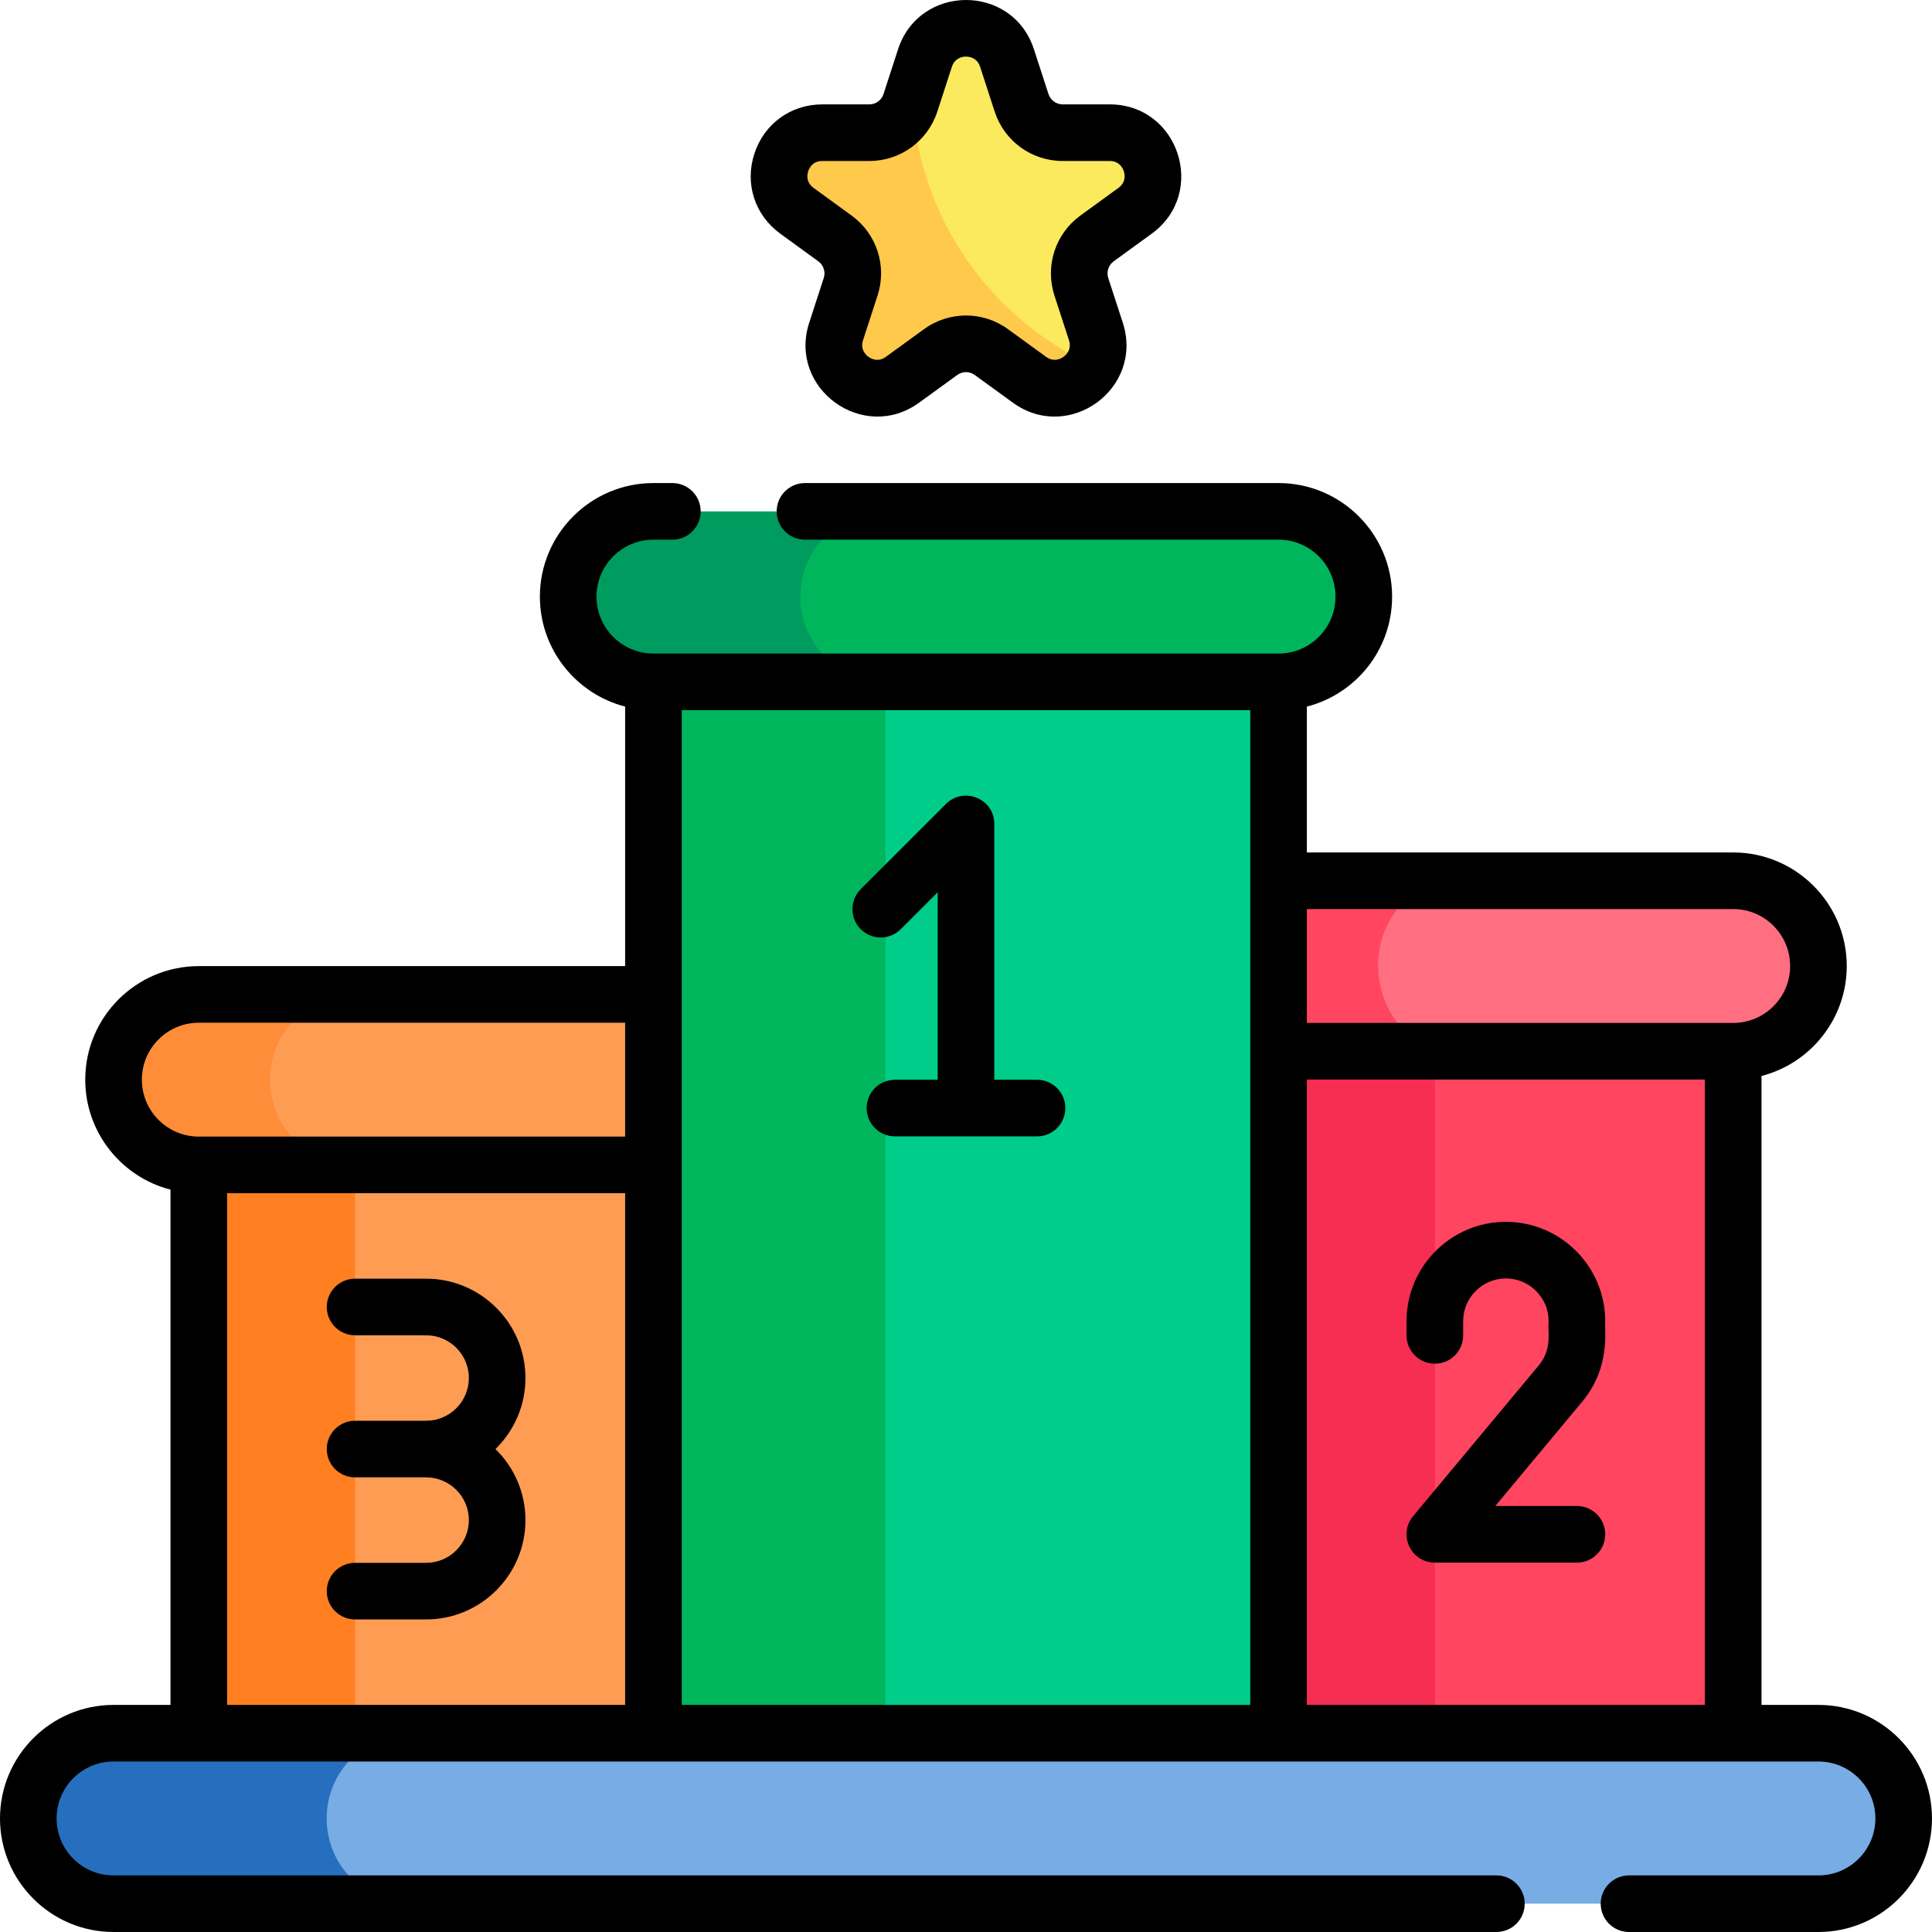
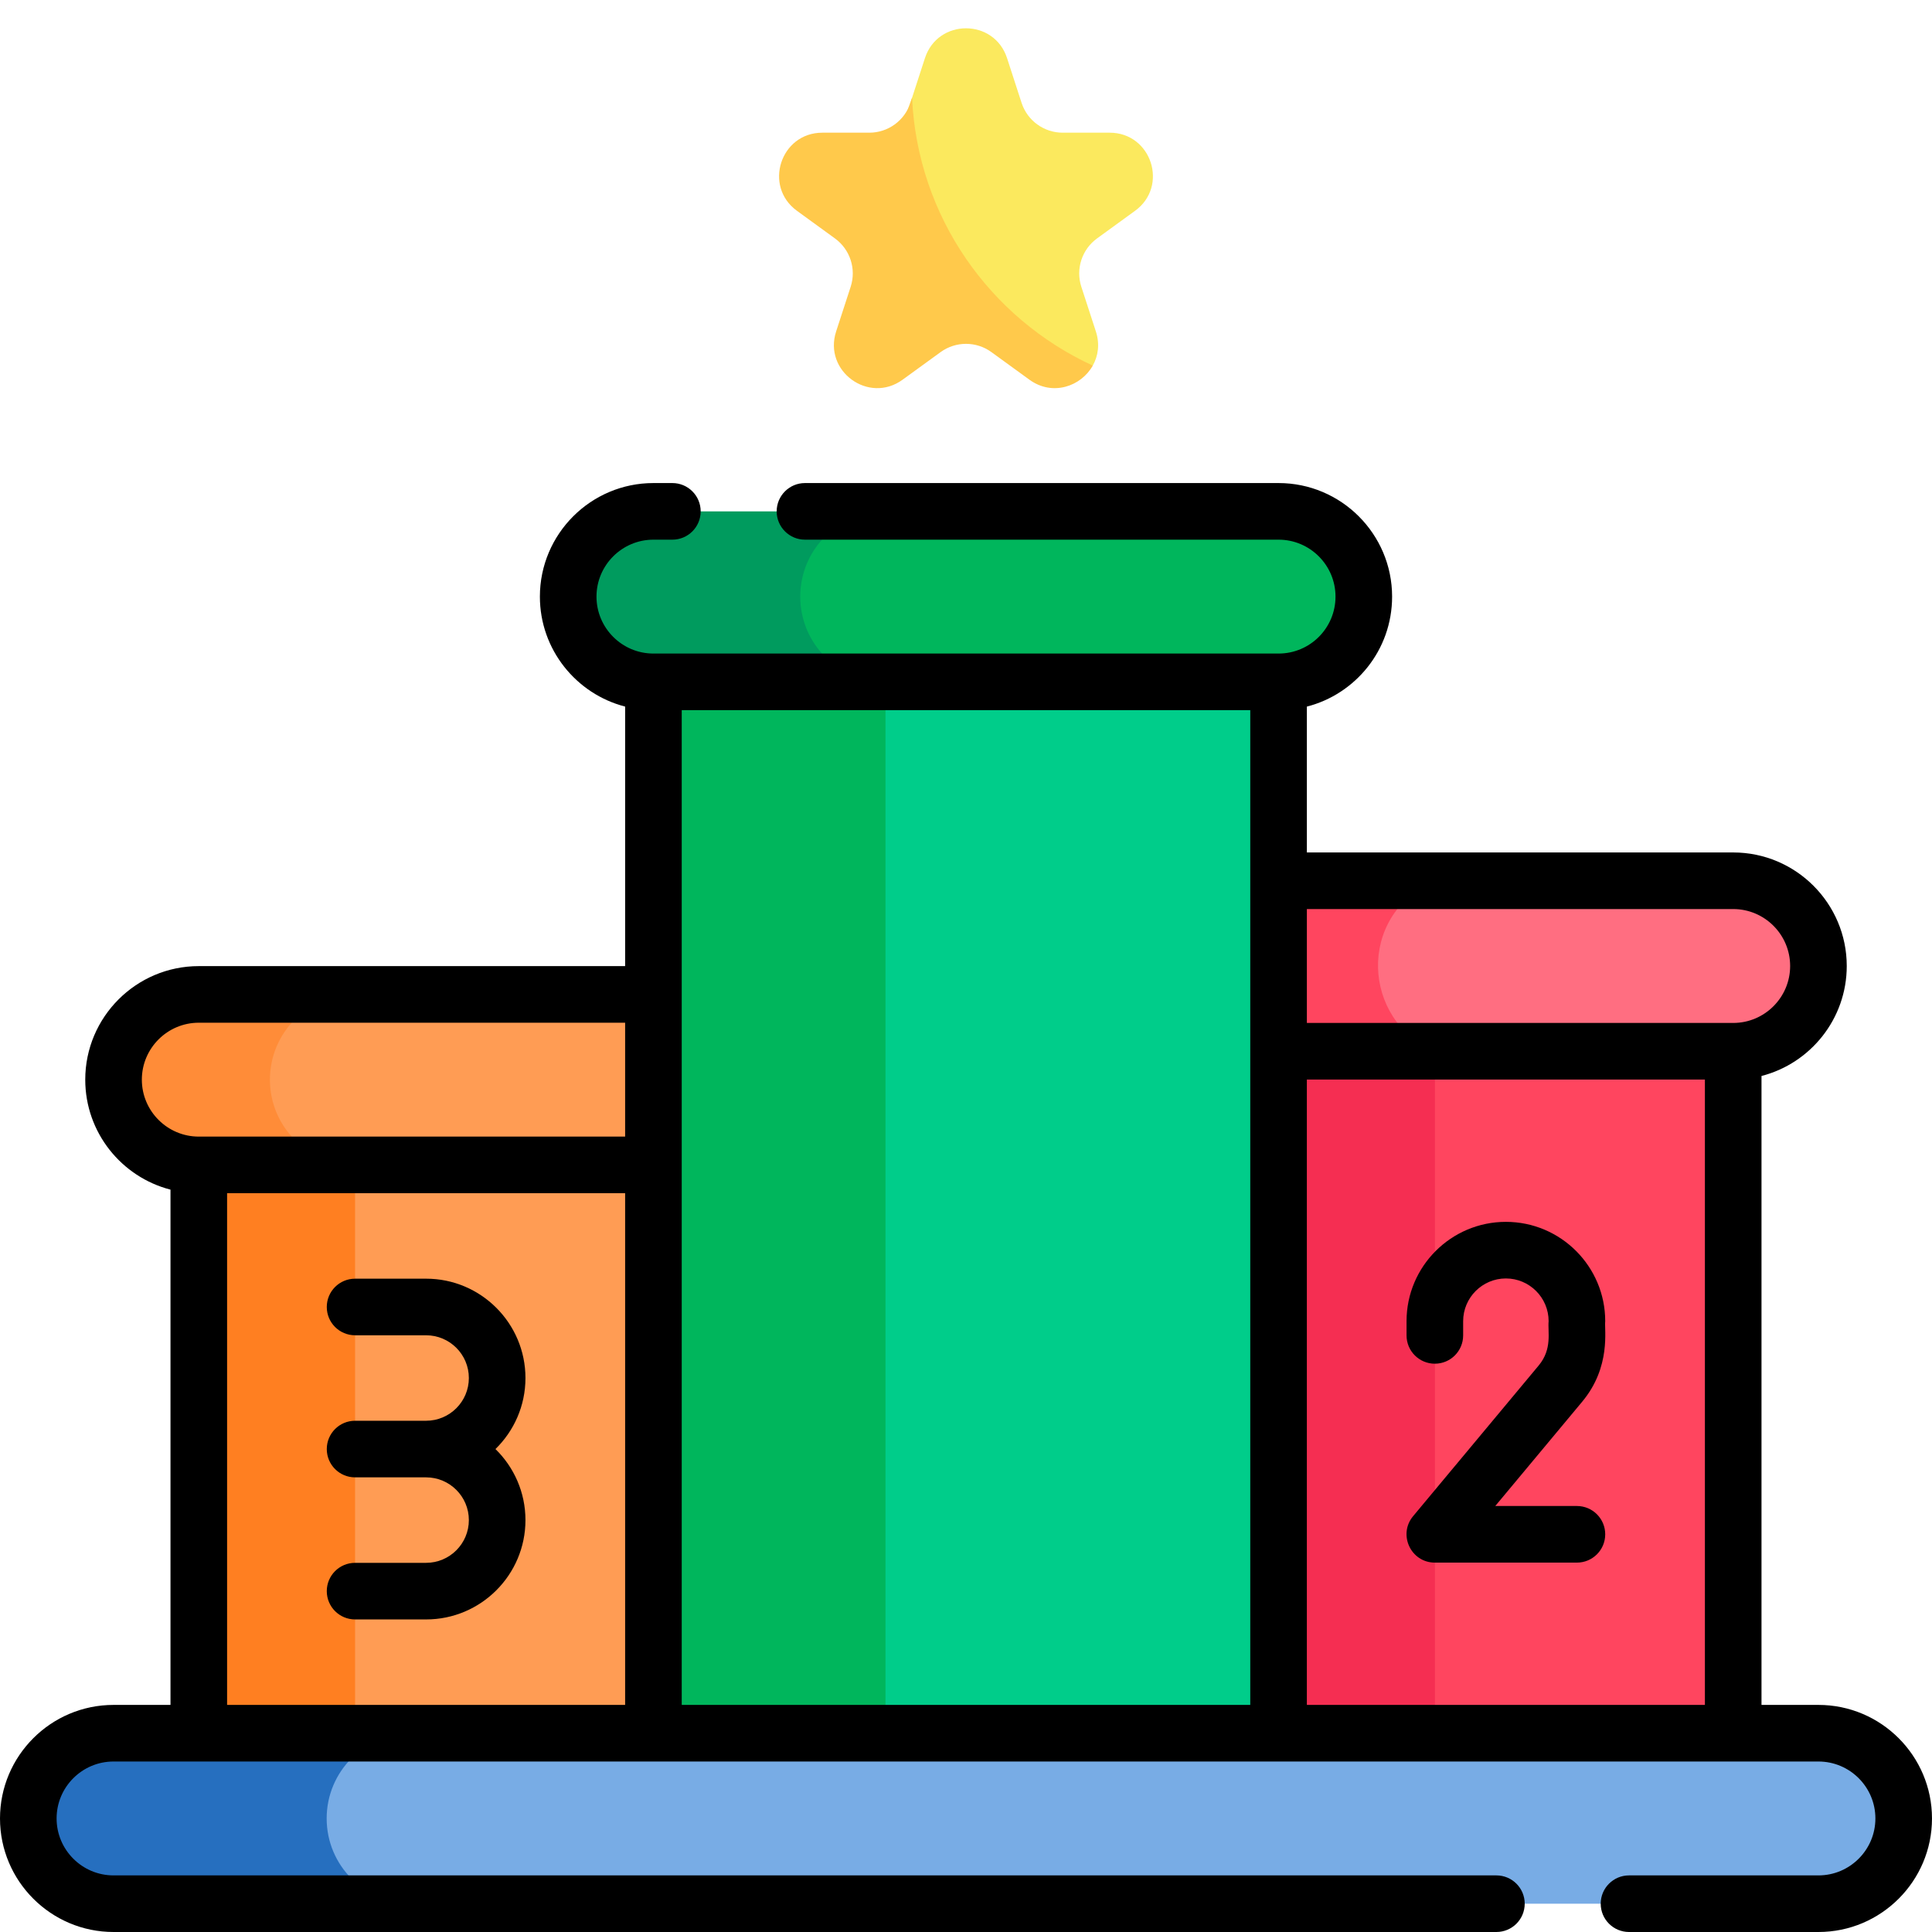
<svg xmlns="http://www.w3.org/2000/svg" width="200" height="200" viewBox="0 0 200 200" fill="none">
  <path d="M147.509 104.145C136.655 130.168 136.259 157.107 147.509 185.066C158.484 186.014 174.872 184.912 179.421 179.422V108.825C175.607 104.059 158.833 103.241 147.509 104.145Z" fill="#FF455F" />
  <path d="M132.356 108.825C124.441 131.688 124.87 155.256 132.356 179.422C133.363 181.832 138.938 184.235 148.544 185.066V104.145C138.904 104.915 133.258 106.932 132.356 108.825Z" fill="#F52E52" />
  <path d="M67.644 179.422C74.507 158.831 73.987 139.628 67.644 120.591C67.019 118.283 60.007 116.489 51.517 115.763C44.817 116.395 39.082 117.911 36.757 120.591C28.735 139.936 29.085 159.558 36.757 179.422C40.171 182.314 45.765 183.939 51.928 184.646C60.15 183.787 66.808 181.741 67.644 179.422Z" fill="#FF9C54" />
  <path d="M36.757 120.591C39.082 117.911 44.817 116.394 51.517 115.763C39.574 114.741 24.706 115.834 20.579 120.591V179.422C26.937 184.808 40.852 185.804 51.928 184.646C45.766 183.939 40.172 182.314 36.758 179.422L36.757 120.591Z" fill="#FF7F21" />
  <path d="M188.246 100.001C188.246 95.126 184.296 91.176 179.421 91.176C175.295 91.176 148.766 91.176 147.555 91.176C137.857 91.176 137.838 96.519 137.857 100.001C137.876 103.606 137.455 108.826 147.555 108.826H179.421C184.29 108.826 188.246 104.88 188.246 100.001Z" fill="#FF6E81" />
  <path d="M148.427 91.176C142.269 91.176 137.171 91.176 132.356 91.176C124.316 94.902 125.002 105.59 132.356 108.826H148.427C141.073 105.59 140.387 94.902 148.427 91.176Z" fill="#FF455F" />
  <path d="M67.644 102.943C62.209 102.943 44.059 102.943 35.777 102.943C22.54 102.943 23.031 106.888 23.031 111.767C23.031 116.642 26.136 120.592 35.777 120.592H67.644C72.677 117.585 72.611 106.407 67.644 102.943Z" fill="#FF9C54" />
  <path d="M27.942 111.767C27.942 106.898 31.888 102.942 36.767 102.942H20.579C15.71 102.942 11.754 106.888 11.754 111.767C11.754 116.642 15.704 120.591 20.579 120.591H36.767C31.892 120.591 27.942 116.642 27.942 111.767Z" fill="#FF8C38" />
  <path d="M132.356 70.586C115.197 61.696 99.019 61.696 83.821 70.586C74.834 76.819 74.593 172.838 83.821 179.422C100.02 188.704 116.199 189.035 132.356 179.422C132.356 178.472 132.356 72.857 132.356 70.586Z" fill="#00CD8A" />
  <path d="M91.666 70.586C89.019 64.604 68.82 63.918 67.644 70.586V179.422C70.52 186.481 88.169 186.874 91.666 179.422C91.666 157.52 91.666 92.794 91.666 70.586Z" fill="#00B65C" />
  <path d="M113.444 34.311L111.938 29.683C111.342 27.84 111.997 25.823 113.566 24.682L117.5 21.823C121.002 19.278 119.202 13.736 114.872 13.736H110.009C108.071 13.736 106.353 12.489 105.753 10.645L104.251 6.021C102.914 1.899 97.086 1.899 95.748 6.021L94.416 10.121C88.952 24.305 98.757 35.549 113.124 37.845C113.683 36.849 113.868 35.615 113.444 34.311Z" fill="#FBE95E" />
  <path d="M94.416 10.122L94.247 10.645C93.647 12.489 91.929 13.736 89.991 13.736H85.128C80.798 13.736 78.998 19.278 82.5 21.823L86.434 24.682C88.003 25.823 88.658 27.839 88.062 29.683L86.556 34.311C85.218 38.429 89.933 41.853 93.435 39.308L97.373 36.448C98.938 35.311 101.064 35.311 102.629 36.448L106.567 39.308C108.96 41.047 111.918 39.998 113.125 37.846C102.493 32.958 94.984 22.449 94.416 10.122Z" fill="#FFC94B" />
  <path d="M141.181 61.761C141.181 56.886 137.232 52.937 132.356 52.937H92.646C81.697 52.937 79.899 56.882 79.899 61.761C79.899 66.636 81.501 70.586 92.646 70.586H132.356C137.226 70.586 141.181 66.64 141.181 61.761Z" fill="#00B65C" />
  <path d="M82.841 61.761C82.841 56.892 86.787 52.937 91.666 52.937H67.644C62.775 52.937 58.819 56.882 58.819 61.761C58.819 66.636 62.769 70.586 67.644 70.586H91.666C86.791 70.586 82.841 66.636 82.841 61.761Z" fill="#009B5E" />
  <path d="M197.07 188.246C197.07 183.371 193.12 179.422 188.246 179.422C117.851 179.422 102.667 179.422 42.641 179.422C32.394 179.422 29.894 183.367 29.894 188.246C29.894 193.121 32.689 197.071 42.641 197.071H188.246C193.115 197.071 197.07 193.125 197.07 188.246Z" fill="#78ACE5" />
  <path d="M33.816 188.246C33.816 183.377 37.761 179.422 42.64 179.422C33.665 179.422 21.451 179.422 11.754 179.422C6.886 179.422 2.93 183.367 2.93 188.246C2.93 193.121 6.879 197.071 11.754 197.071H42.64C37.765 197.071 33.816 193.122 33.816 188.246Z" fill="#266FBF" />
  <path d="M54.395 142.652C54.395 136.982 49.782 132.369 44.111 132.369H36.758C35.139 132.369 33.828 133.68 33.828 135.298C33.828 136.917 35.139 138.228 36.758 138.228H44.111C46.551 138.228 48.536 140.213 48.536 142.652C48.536 145.092 46.551 147.076 44.111 147.076H36.758C35.139 147.076 33.828 148.388 33.828 150.006C33.828 151.625 35.139 152.936 36.758 152.936H44.111C46.551 152.936 48.536 154.92 48.536 157.36C48.536 159.799 46.551 161.784 44.111 161.784H36.758C35.139 161.784 33.828 163.095 33.828 164.714C33.828 166.332 35.139 167.643 36.758 167.643H44.111C49.782 167.643 54.395 163.03 54.395 157.36C54.395 154.48 53.203 151.875 51.29 150.006C53.203 148.138 54.395 145.532 54.395 142.652Z" fill="black" />
-   <path d="M80.777 24.192L84.71 27.051C85.254 27.447 85.481 28.142 85.275 28.776L83.769 33.406C81.554 40.229 89.365 45.888 95.156 41.678L99.094 38.819C99.636 38.425 100.364 38.425 100.907 38.819L104.843 41.678C110.646 45.895 118.443 40.218 116.231 33.404L114.726 28.781C114.52 28.142 114.746 27.447 115.289 27.052L119.222 24.193C125.016 19.982 122.045 10.806 114.872 10.806H110.009C109.338 10.806 108.747 10.376 108.54 9.74L107.037 5.116C104.816 -1.727 95.168 -1.684 92.962 5.116L91.461 9.738C91.253 10.377 90.662 10.806 89.991 10.806H85.128C81.862 10.806 79.1 12.813 78.09 15.919C77.081 19.025 78.136 22.273 80.777 24.192ZM83.663 17.73C83.767 17.41 84.118 16.665 85.128 16.665H89.991C93.207 16.665 96.037 14.61 97.032 11.55L98.535 6.925C98.847 5.963 99.664 5.859 100 5.859C100.336 5.859 101.153 5.963 101.465 6.925C101.465 6.925 101.465 6.926 101.465 6.926L102.968 11.551C103.964 14.61 106.793 16.665 110.009 16.665H114.872C115.882 16.665 116.233 17.41 116.337 17.73C116.441 18.05 116.595 18.859 115.777 19.453L111.843 22.313C109.244 24.203 108.163 27.527 109.153 30.589L110.658 35.215C110.97 36.176 110.371 36.739 110.098 36.937C109.826 37.135 109.105 37.53 108.286 36.937L104.35 34.078C101.749 32.187 98.252 32.187 95.65 34.077L91.712 36.937C90.895 37.532 90.174 37.135 89.901 36.937C89.629 36.739 89.029 36.176 89.341 35.217L90.848 30.584C91.837 27.527 90.756 24.203 88.156 22.312L84.222 19.453C83.405 18.858 83.559 18.05 83.663 17.73Z" fill="black" />
-   <path d="M107.354 111.778H102.929V85.295C102.932 82.639 99.733 81.415 97.928 83.221L89.103 92.046C87.959 93.19 87.959 95.045 89.103 96.189C90.248 97.333 92.102 97.333 93.247 96.189L97.07 92.366V111.778H92.645C91.027 111.778 89.716 113.089 89.716 114.708C89.716 116.326 91.027 117.637 92.645 117.637H107.353C108.972 117.637 110.283 116.326 110.283 114.708C110.283 113.09 108.972 111.778 107.354 111.778Z" fill="black" />
  <path d="M155.889 126.486C150.218 126.486 145.605 131.099 145.605 136.77V138.24C145.605 139.859 146.917 141.17 148.535 141.17C150.154 141.17 151.465 139.859 151.465 138.24V136.77C151.465 134.33 153.45 132.345 155.889 132.345C158.329 132.345 160.313 134.33 160.313 136.77C160.207 137.872 160.715 139.639 159.286 141.353L146.284 156.955C144.698 158.859 146.054 161.761 148.535 161.761H163.243C164.861 161.761 166.172 160.449 166.172 158.831C166.172 157.213 164.861 155.901 163.243 155.901H154.79L163.787 145.105C166.809 141.479 166.061 137.622 166.172 136.769C166.172 131.099 161.559 126.486 155.889 126.486Z" fill="black" />
  <path d="M188.245 176.492H182.35V111.385C187.419 110.08 191.175 105.47 191.175 100C191.175 93.519 185.902 88.246 179.421 88.246H135.286V73.147C140.295 71.868 144.11 67.31 144.11 61.761C144.11 55.279 138.837 50.006 132.356 50.006H83.331C81.713 50.006 80.401 51.318 80.401 52.936C80.401 54.554 81.713 55.866 83.331 55.866H132.356C135.607 55.866 138.251 58.51 138.251 61.761C138.251 65.017 135.615 67.656 132.356 67.656H67.643C64.393 67.656 61.748 65.011 61.748 61.761C61.748 58.51 64.393 55.866 67.643 55.866H69.604C71.222 55.866 72.534 54.554 72.534 52.936C72.534 51.318 71.222 50.006 69.604 50.006H67.643C61.162 50.006 55.889 55.279 55.889 61.761C55.889 67.231 59.645 71.84 64.713 73.145V100.012H20.579C14.098 100.012 8.825 105.285 8.825 111.766C8.825 117.236 12.581 121.846 17.649 123.151V176.492H11.754C5.273 176.492 0 181.765 0 188.246C0 194.727 5.273 200 11.754 200H154.908C156.526 200 157.838 198.689 157.838 197.07C157.838 195.452 156.526 194.141 154.908 194.141H11.754C8.504 194.141 5.859 191.496 5.859 188.246C5.859 184.995 8.503 182.351 11.754 182.351H188.245C191.496 182.351 194.14 184.995 194.14 188.246C194.14 191.496 191.496 194.141 188.245 194.141H168.635C167.017 194.141 165.705 195.452 165.705 197.07C165.705 198.689 167.017 200 168.635 200H188.245C194.726 200 199.999 194.727 199.999 188.246C199.999 181.765 194.726 176.492 188.245 176.492ZM185.315 100C185.315 103.251 182.671 105.895 179.421 105.895H135.286V94.105H179.421C182.671 94.105 185.315 96.75 185.315 100ZM70.573 102.942V73.515H129.427V176.492H70.573C70.573 162.465 70.573 118.185 70.573 102.942ZM14.684 111.766C14.684 108.516 17.328 105.871 20.579 105.871H64.713V117.661H20.579C17.328 117.661 14.684 115.017 14.684 111.766ZM23.509 123.521H64.713V176.492H23.509V123.521ZM135.286 111.755H176.491V176.492H135.286V111.755Z" fill="black" />
</svg>